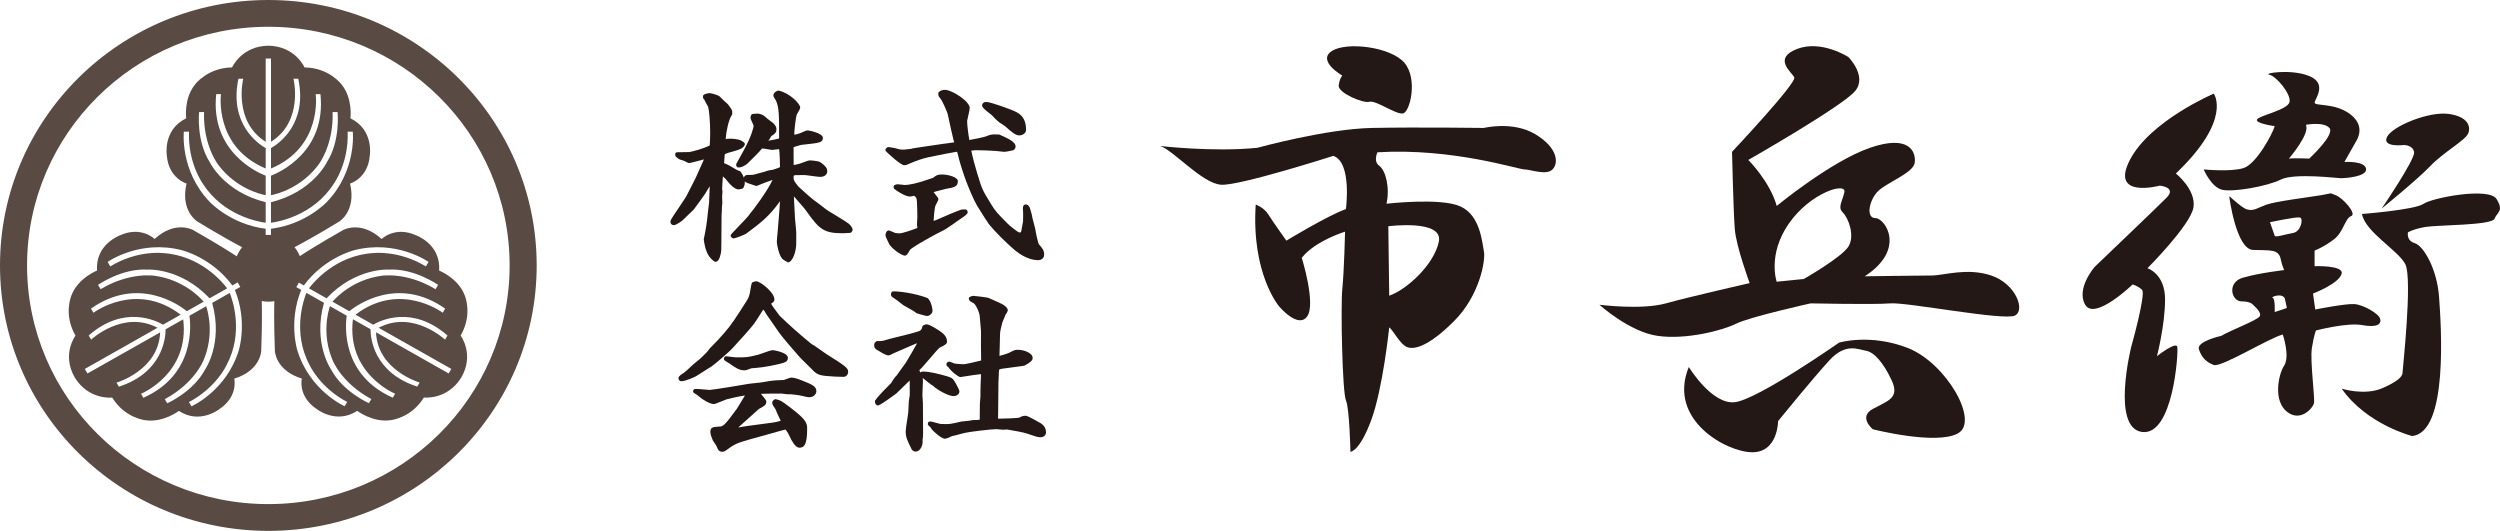
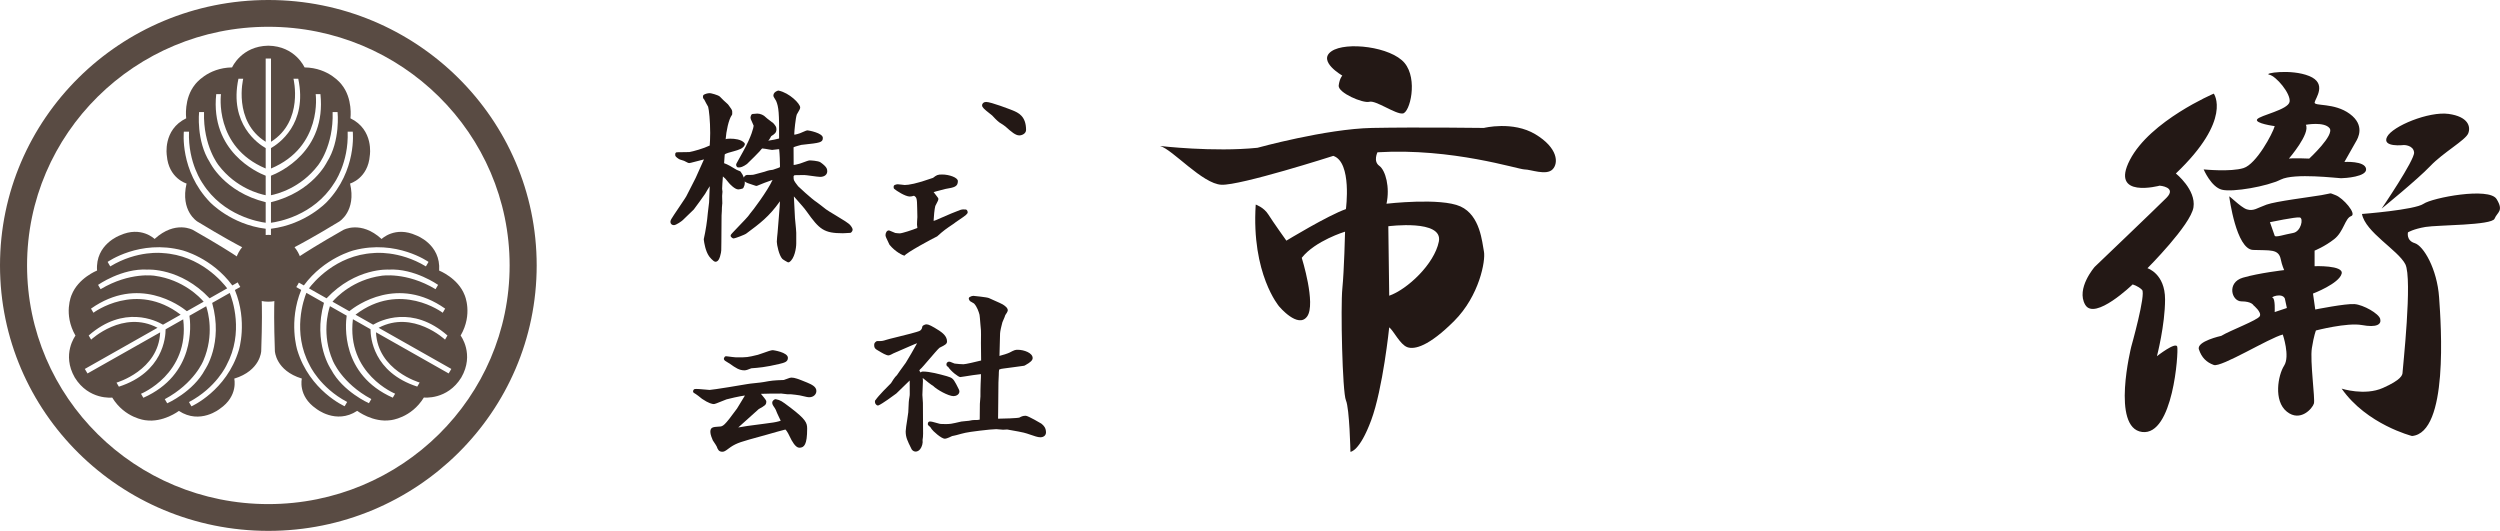
<svg xmlns="http://www.w3.org/2000/svg" version="1.1" id="レイヤー_1" x="0px" y="0px" viewBox="0 0 800 169.87" style="enable-background:new 0 0 800 169.87;" xml:space="preserve">
  <style type="text/css">
	.st0{fill-rule:evenodd;clip-rule:evenodd;fill:#594B43;}
	.st1{fill:#594B43;}
	.st2{fill:#231815;}
	.st3{fill-rule:evenodd;clip-rule:evenodd;fill:#231815;}
</style>
  <g>
    <g>
      <path class="st0" d="M85.87,0c47.42,0,85.87,38.03,85.87,84.94c0,46.91-38.44,84.94-85.87,84.94C38.44,169.87,0,131.85,0,84.94    C0,38.03,38.44,0,85.87,0z M85.87,8.57c42.64,0,77.21,34.19,77.21,76.37c0,42.18-34.57,76.37-77.21,76.37S8.66,127.12,8.66,84.94    C8.66,42.76,43.23,8.57,85.87,8.57z" />
      <g>
        <path class="st0" d="M112.14,37.86c0,0,0.84-6.34-2.86-10.85c0,0-3.91-5.33-11.83-5.44c0,0-2.97-6.82-11.59-6.95     c-8.62,0.13-11.59,6.95-11.59,6.95c-7.92,0.11-11.83,5.44-11.83,5.44c-3.7,4.51-2.86,10.85-2.86,10.85     c-7.56,3.67-6.2,11.89-6.2,11.89c0.58,7.37,6.32,8.98,6.32,8.98c-2.07,8.82,3.47,12.17,3.47,12.17     c7.97,4.84,12.62,7.35,14.84,8.48c1.71-2.03,4.2-3.39,7.01-3.62V73.2c-11.17-1.38-17.87-8.55-17.87-8.55     c-9.68-10.07-8.32-22.52-8.32-22.52h1.65c-0.38,10.09,4.4,16.6,4.4,16.6c6.53,10.31,17.93,12.26,20.14,12.55v-6.58     c-13.38-3.29-17.9-12.81-17.9-12.81c-4.39-6.86-3.41-16.03-3.41-16.03h1.58c-0.33,10.92,4.69,17.06,4.69,17.06     c5.57,7.3,13.15,9.18,15.04,9.55v-6.24c-2.79-1.08-17.75-7.79-15.83-26.1h1.52c0,0-2.31,16.83,14.31,23.79v-6.53     c-2.27-1.28-11.8-7.63-8.72-22.2h1.53c0,0-3.35,13.59,7.19,20.18V18.74h1.7v26.63c10.54-6.6,7.19-20.18,7.19-20.18h1.53     c3.09,14.57-6.45,20.91-8.72,22.2v6.53c16.62-6.97,14.3-23.79,14.3-23.79h1.52c1.92,18.32-13.04,25.02-15.83,26.1v6.24     c1.89-0.37,9.46-2.25,15.04-9.55c0,0,5.02-6.15,4.69-17.06h1.58c0,0,0.98,9.16-3.41,16.03c0,0-4.53,9.53-17.9,12.81v6.58     c2.22-0.29,13.62-2.24,20.14-12.55c0,0,4.78-6.51,4.4-16.6h1.64c0,0,1.37,12.44-8.32,22.52c0,0-6.7,7.17-17.87,8.55v2.56     c2.82,0.23,5.32,1.58,7.02,3.61c2.22-1.14,6.87-3.64,14.83-8.47c0,0,5.54-3.35,3.47-12.17c0,0,5.74-1.61,6.32-8.98     C118.35,49.75,119.7,41.53,112.14,37.86z" />
      </g>
      <g>
        <path class="st0" d="M148.68,94.43c-2.11-5.47-8.16-7.85-8.16-7.85c0.61-8.44-7.35-11.27-7.35-11.27     c-6.78-3.08-11.06,1.17-11.06,1.17c-6.67-6.08-12.3-2.87-12.3-2.87c-7.89,4.49-12.27,7.28-14.36,8.67     c0.42,1.11,0.65,2.31,0.65,3.56c0,1.54-0.35,3-0.97,4.31l2.1,1.19c6.57-8.92,16.04-11.25,16.04-11.25     c13.6-3.56,23.86,3.72,23.86,3.72l-0.84,1.44c-8.69-5.27-16.76-4.27-16.76-4.27c-12.14,0.67-19.34,9.53-20.66,11.29l5.63,3.19     c9.36-9.9,19.89-9.19,19.89-9.19c8.22-0.46,15.8,4.89,15.8,4.89l-0.81,1.38c-9.44-5.65-17.33-4.29-17.33-4.29     c-9.09,1.26-14.41,6.85-15.65,8.29l5.37,3.04c2.31-1.86,15.54-11.5,30.68-0.82l-0.78,1.32c0,0-13.62-10.29-27.91,0.62l5.65,3.2     c2.24-1.32,12.52-6.4,23.78,3.46l-0.78,1.32c0,0-10.25-9.61-21.25-3.79l23.27,13.17l-0.43,0.72l0,0l-0.43,0.72l-23.25-13.17     c0.51,12.2,13.97,16.08,13.97,16.08l-0.77,1.3c-14.15-4.59-14.96-15.8-14.95-18.36l-5.64-3.2     c-2.11,17.49,13.51,23.83,13.51,23.83l-0.75,1.28c-16.68-7.4-15.17-23.34-14.75-26.25l-5.36-3.04c-0.6,1.79-2.65,9.13,0.9,17.4     c0,0,2.82,7.23,12.35,12.33l-0.78,1.33c0,0-8.33-3.7-12.07-10.74c0,0-5.94-8.45-2.31-21.39l-5.63-3.19     c-0.82,2.03-4.6,12.63,1.03,23.11c0,0,3.24,7.18,12.02,11.81l-0.8,1.37c0,0-11.24-4.97-15.16-17.97c0,0-2.89-9.11,1.26-19.26     l-2.13-1.21c-1.49,2.13-3.78,3.67-6.45,4.19c-0.09,2.42-0.17,7.55,0.15,16.58c0,0,0.22,6.24,8.63,8.81c0,0-1.36,5.56,4.59,9.64     c0,0,6.33,5.16,13.12,0.69c0,0,5.03,3.83,10.73,2.98c0,0,6.56-0.63,10.61-7.25c0,0,7.47,0.89,11.97-6.39     c4.31-7.47-0.21-13.43-0.21-13.43C151.4,100.48,148.68,94.43,148.68,94.43z" />
      </g>
      <g>
-         <polygon class="st1" points="77.43,90.57 77.43,90.56 77.42,90.55    " />
        <path class="st0" d="M83.74,95.75c-2.63-0.55-4.88-2.1-6.34-4.22l-2.24,1.27c4.15,10.14,1.26,19.26,1.26,19.26     c-3.92,13-15.16,17.97-15.16,17.97l-0.79-1.37c8.78-4.64,12.02-11.81,12.02-11.81c5.63-10.48,1.85-21.09,1.03-23.11l-5.63,3.19     c3.63,12.94-2.31,21.39-2.31,21.39c-3.74,7.04-12.07,10.74-12.07,10.74l-0.78-1.33c9.53-5.1,12.35-12.33,12.35-12.33     c3.55-8.26,1.5-15.61,0.9-17.4l-5.36,3.04c0.42,2.9,1.93,18.84-14.75,26.25l-0.75-1.28c0,0,15.62-6.35,13.51-23.83l-5.64,3.2     c0.01,2.56-0.8,13.77-14.95,18.36l-0.76-1.3c0,0,13.46-3.88,13.97-16.08L28,119.51l-0.86-1.45l23.27-13.17     c-11.01-5.82-21.25,3.79-21.25,3.79l-0.78-1.32c11.26-9.87,21.54-4.78,23.78-3.46l5.65-3.2c-14.29-10.91-27.91-0.62-27.91-0.62     l-0.78-1.32c15.14-10.68,28.38-1.04,30.68,0.82l5.37-3.04c-1.23-1.44-6.56-7.03-15.65-8.29c0,0-7.88-1.36-17.33,4.29l-0.81-1.38     c0,0,7.59-5.35,15.81-4.89c0,0,10.53-0.71,19.88,9.19l5.63-3.19c-1.32-1.76-8.52-10.62-20.66-11.29c0,0-8.08-1.01-16.76,4.27     l-0.84-1.44c0,0,10.26-7.28,23.86-3.72c0,0,9.47,2.33,16.04,11.25l2.23-1.26c-0.6-1.29-0.94-2.73-0.94-4.24     c0-1.22,0.22-2.4,0.62-3.48c-2.04-1.37-6.44-4.18-14.48-8.76c0,0-5.64-3.22-12.3,2.87c0,0-4.28-4.25-11.06-1.17     c0,0-7.96,2.83-7.35,11.27c0,0-6.05,2.39-8.16,7.85c0,0-2.73,6.06,1.25,12.98c0,0-4.52,5.96-0.21,13.43     c4.51,7.28,11.97,6.39,11.97,6.39c4.05,6.62,10.61,7.25,10.61,7.25c5.7,0.85,10.73-2.98,10.73-2.98     c6.79,4.47,13.12-0.69,13.12-0.69c5.95-4.08,4.59-9.64,4.59-9.64c8.41-2.57,8.63-8.81,8.63-8.81     C83.91,103.28,83.83,98.15,83.74,95.75z" />
      </g>
      <path class="st0" d="M85.87,75.16c5.97,0,10.81,4.79,10.81,10.69c0,5.9-4.84,10.69-10.81,10.69c-5.97,0-10.81-4.79-10.81-10.69    C75.06,79.94,79.9,75.16,85.87,75.16z" />
    </g>
    <g>
      <path class="st2" d="M267.18,68.77c-1.25-0.75-2.43-1.45-2.85-1.78c-0.82-0.64-1.36-1.06-1.74-1.36    c-0.62-0.49-0.82-0.65-1.13-0.85c-1.96-1.27-6.04-5.17-6.05-5.17c0,0,0,0,0,0l-0.13-0.17c-1.26-1.63-1.34-1.72-1.34-3.01    c0-0.09,0.1-0.21,0.31-0.37c0.31,0,0.76-0.01,1.24-0.02c0.67-0.02,1.4-0.03,1.87-0.03c0.31,0,1.4,0.15,2.37,0.28    c1.17,0.16,2.27,0.31,2.7,0.31c1.39,0,2.29-0.71,2.29-1.81c0-0.69-0.16-1.42-2.11-2.81c-0.75-0.58-3.45-0.65-3.48-0.65    c-0.38,0-1.08,0.26-2.2,0.68c-0.42,0.16-0.78,0.3-0.95,0.34c-1.23,0.33-1.67,0.44-2.01,0.45c-0.02-0.75-0.03-2.43-0.03-5.43    c0-0.22,0.01-0.24,0.01-0.25c0.29-0.18,2.18-0.7,2.48-0.76l0.54-0.06c5.37-0.58,6.34-0.68,6.34-2.17c0-1.6-4.62-2.41-4.88-2.41    c-0.32,0-0.82,0.21-1.81,0.65c-0.27,0.12-0.5,0.23-0.63,0.27c-0.48,0.17-1.21,0.38-1.79,0.48c-0.02-0.1-0.03-0.21-0.03-0.35    c0-0.71,0.41-5.08,0.82-6.17c0.03-0.05,0.1-0.17,0.19-0.31c0.61-1.01,0.88-1.52,0.88-1.89c0-1.24-3.46-4.68-6.88-5.4    c-0.1-0.02-0.21-0.02-0.3,0.02c-0.89,0.3-1.4,0.86-1.4,1.55c0,0.28,0.16,0.58,0.67,1.38c0.1,0.16,0.19,0.29,0.2,0.32    c0.85,1.98,1.01,4.01,0.96,12.05c-0.65,0.19-2.33,0.55-3.48,0.7c0.12-0.14,0.23-0.26,0.28-0.31c0.03-0.03,0.05-0.06,0.07-0.09    c0.05-0.07,0.15-0.24,0.26-0.44c0.13-0.23,0.29-0.51,0.36-0.62c1.07-0.68,1.66-1.08,1.66-2.21c0-0.77-0.32-1.14-0.96-1.88    l-0.13-0.15c-0.07-0.08-0.16-0.14-0.25-0.17l-0.06-0.02c-0.17-0.14-0.43-0.34-0.81-0.63c-0.39-0.29-1.04-0.79-1.19-0.96    c-0.64-0.71-1.74-1.19-2.73-1.19c-0.4,0-1.09,0.06-1.5,0.12c-0.19,0.03-0.35,0.14-0.43,0.31c-0.02,0.05-0.24,0.49-0.24,0.91    c0,0.27,0.14,0.61,0.53,1.43c0.17,0.36,0.45,0.97,0.48,1.11c-0.01,0.45-0.62,3.31-3.36,8.23c-0.05,0.1-0.4,0.73-0.81,1.46    c-1.43,2.56-1.43,2.56-1.43,2.74c0,0.21,0,0.48,0.29,0.76c0.09,0.09,0.2,0.15,0.33,0.16c0.73,0.1,1.66-0.25,2.84-1.1    c1.28-1.22,3.71-3.65,4.05-4.06l0.17-0.21c0.29-0.35,0.54-0.65,0.62-0.69c0,0,0.03-0.01,0.12-0.01c0.29,0,1.42,0.2,2.09,0.32    c0.72,0.13,0.87,0.15,0.97,0.15c0.02,0,0.2-0.02,0.45-0.05c0.4-0.05,1.34-0.18,1.56-0.18c0.07,0,0.16,0.01,0.27,0.02c0,0,0,0,0,0    c0.17,1.33,0.27,4.33,0.27,5.53c0,0.15-0.07,0.21-0.12,0.25c-0.15,0.1-0.9,0.35-1.3,0.48c-0.4,0.13-0.68,0.22-0.86,0.3l-0.08,0.01    c-0.59,0.05-1.16,0.1-2.57,0.61c-0.23,0.08-1.12,0.31-1.84,0.5c-0.7,0.18-1.37,0.35-1.6,0.43c-0.33,0.1-1.21,0.1-2.14,0.1    c-0.47,0-0.92,0.38-1.06,0.85c-0.22-0.63-0.55-1.25-1.01-1.86c-0.06-0.09-0.15-0.15-0.25-0.19c-1.04-0.41-1.12-0.45-1.61-0.77    c-0.64-0.41-2.41-1.47-3.45-1.79c0.01-0.43,0.17-2.58,0.2-2.78c0.21-0.33,1.84-0.76,2.5-0.93l0.33-0.09    c1.66-0.47,3.09-0.87,3.58-2.07c0.08-0.2,0.04-0.44-0.1-0.6c-1.06-1.2-3.24-1.37-4.44-1.37c-0.43,0-0.81,0-1.26,0.06    c-0.06,0.01-0.12,0.03-0.18,0.06c-0.03,0.01-0.08,0.03-0.13,0.06c0.16-2.44,0.95-6.37,1.98-7.74c0.08-0.1,0.12-0.22,0.12-0.35    v-0.77c0-0.46-0.39-1.04-1.1-1.97c-0.06-0.08-0.12-0.15-0.15-0.19c-0.03-0.06-0.08-0.12-0.13-0.17c-0.98-0.85-1.81-1.65-2.59-2.47    c-0.61-0.54-2.89-1.09-3.15-1.09c-0.85,0-1.42,0.23-1.91,0.47c-0.17,0.08-0.28,0.24-0.31,0.42c-0.09,0.57,0.07,0.87,0.39,1.16    c0.26,0.54,0.96,1.85,1.24,2.3c0.28,0.99,0.66,4.46,0.66,8.42c0,1.65-0.09,3.06-0.15,3.99c-1.97,0.96-5.3,1.88-6.52,2.09    c-0.23,0.03-1.12,0.03-1.89,0.03c-0.9,0-1.75,0-2.1,0.03c-0.26,0.02-0.47,0.22-0.52,0.48c-0.13,0.76,0.23,1.07,1.19,1.7    c0.15,0.1,0.4,0.18,1.02,0.37c0.27,0.08,0.54,0.15,0.62,0.2c1.23,0.65,1.36,0.71,1.68,0.71c0.16,0,0.41-0.06,2.67-0.65    c0.69-0.18,1.44-0.38,2.01-0.52c-0.54,1.28-2.53,5.66-2.67,5.95c-0.26,0.55-1.2,2.39-1.97,3.87c-0.46,0.89-0.86,1.66-1.03,2.01    c-0.13,0.26-0.91,1.42-1.21,1.86l-0.17,0.26c-0.24,0.35-1.65,2.47-2.53,3.77c-0.79,1.19-1.16,1.74-1.16,2.27    c0,0.61,0.47,1.05,1.11,1.05c0.75,0,2.57-1.33,2.86-1.62c0.27-0.24,1.01-0.97,1.76-1.7c0.72-0.7,1.43-1.41,1.75-1.69    c0.21-0.21,3.49-4.77,3.63-5.02c0.54-0.97,1.06-1.8,1.48-2.43c-0.01,0.24-0.02,0.52-0.04,0.82c-0.07,1.57-0.17,3.72-0.17,4.33    c-0.01,0.25-0.34,2.9-0.41,3.44c-0.22,2.62-0.66,5.49-1.28,8.29c-0.01,0.06-0.02,0.13-0.01,0.19c0.12,1.05,0.53,3.66,1.68,5.32    c0.01,0.02,1.33,1.79,2.07,1.79c1.05,0,1.47-1.66,1.56-2.13c0.32-1.14,0.32-1.54,0.32-4.16l0.06-8.5    c0.07-0.52,0.12-2.47,0.12-2.64s0.06-0.92,0.09-1.06c0.02-0.06,0.03-0.12,0.03-0.18c0-0.17-0.01-0.65-0.03-1.14    c-0.01-0.52-0.03-1.06-0.03-1.27c0-0.18,0.06-0.97,0.09-1.11c0.04-0.1,0.04-0.22,0.01-0.32c-0.04-0.17-0.1-0.75-0.1-0.86    c0-0.61,0.14-2.65,0.25-3.94c0.37,0.33,0.77,0.7,0.82,0.75c0.14,0.14,0.94,1.1,1.15,1.39c0.18,0.21,1.81,2.02,2.97,2.02    c0.28,0,1.12-0.2,1.31-0.27c0.14-0.05,0.26-0.15,0.33-0.29c0.25-0.5,0.42-0.95,0.42-1.56c0-0.15-0.01-0.3-0.02-0.44    c0.4,0.39,1.25,0.67,2.94,1.21l0.63,0.2c0.14,0.04,0.29,0.03,0.42-0.03c0.88-0.41,3.73-1.48,4.92-1.87    c-1.59,3.5-6.46,10.01-7.3,10.91c-0.06,0.06-0.09,0.11-0.12,0.19c-0.21,0.42-2.34,2.64-3.62,3.96c-1.91,1.98-2.23,2.34-2.33,2.57    c-0.09,0.22-0.04,0.47,0.12,0.63c0.18,0.19,0.46,0.47,0.82,0.47c0.36,0,3.6-1.19,4.06-1.59c4.36-3.24,7.23-5.37,10.67-10.21    c0.02-0.03,0.05-0.07,0.07-0.1c0,0.15-0.03,0.57-0.06,0.99c-0.03,0.46-0.06,0.92-0.06,1.07c0,0.14-0.05,0.74-0.11,1.37    c-0.08,0.93-0.13,1.5-0.13,1.65l-0.41,5.03c-0.06,0.4-0.24,2.32-0.24,2.85c0,0.93,0.69,4.33,1.76,5.48    c0.28,0.28,1.55,0.99,1.68,1.05c0.08,0.04,0.17,0.06,0.26,0.06c0.11,0,0.22-0.03,0.31-0.09c1.67-1.06,2.21-4.48,2.21-5.97v-3.42    c0-0.5-0.16-2.07-0.28-3.33c-0.06-0.6-0.11-1.12-0.13-1.36l-0.02-0.39c-0.08-1.47-0.33-5.95-0.33-6.47c0-0.02,0-0.05,0-0.07    c0.35,0.4,0.73,0.83,1.12,1.27c1.07,1.21,2.29,2.57,3.02,3.62c4.04,5.68,5.48,6.9,11.55,6.9c0.11,0,0.53-0.02,0.99-0.05    c0.53-0.03,1.12-0.07,1.31-0.07c0.22,0,0.46-0.18,0.56-0.38c0.11-0.15,0.25-0.35,0.25-0.61c0-0.37-0.21-0.8-0.72-1.43    C271.62,71.45,269.76,70.31,267.18,68.77z" />
-       <path class="st2" d="M304.6,71.98c0.3-0.2,0.51-0.35,0.55-0.37c0.05-0.03,0.1-0.06,0.15-0.11c0.19-0.19,0.93-0.69,1.58-1.12    c2.21-1.49,2.78-1.93,2.78-2.47c0-0.25-0.11-0.52-0.28-0.7c-0.09-0.1-0.22-0.16-0.36-0.17c-0.66-0.07-1.09-0.06-1.77,0.15    c-0.72,0.24-4.94,1.96-5.89,2.44c-1.63,0.73-2.21,0.98-2.61,1.04c0.04-1.24,0.29-3.88,0.55-4.77c0.03-0.08,0.13-0.26,0.25-0.48    c0.52-0.96,0.73-1.41,0.73-1.74c0-0.25,0-0.27-1.34-1.98c-0.06-0.08-0.13-0.16-0.19-0.24c0.33-0.06,0.54-0.11,0.69-0.19    c0.53-0.15,2.82-0.75,3.07-0.8l0.15-0.03c2.65-0.46,3.86-0.67,3.86-2.49c0-1.14-2.78-2.11-5.06-2.11c-1.44,0-1.76,0.19-2.87,1.06    c-0.05,0.02-0.11,0.04-0.19,0.07c-5.17,1.84-7.7,2.23-8.9,2.23c-0.13,0-0.54-0.05-0.96-0.11c-0.66-0.08-1.07-0.13-1.28-0.13    c-0.3,0-0.59,0.1-0.89,0.21c-0.24,0.08-0.4,0.3-0.4,0.55v0.29c0,0.17,0.07,0.33,0.2,0.44c0.69,0.59,3.51,2.44,4.97,2.44    c0.43,0,0.8-0.1,1.3-0.24l0.03-0.01c0.86,0.51,0.98,0.78,1.03,3.98c0,0,0,0,0,0l0.06,2.84c-0.06,0.5-0.12,2.08-0.12,2.39    c0,0.1,0.02,0.32,0.06,0.56c0.02,0.14,0.05,0.36,0.06,0.53c-1.47,0.62-4.91,1.74-5.67,1.74c-0.34,0-1.32-0.11-1.45-0.14    c-0.03-0.02-0.07-0.04-0.1-0.05c-0.25-0.1-0.6-0.25-0.91-0.38c-0.83-0.35-0.86-0.37-1.02-0.37c-0.65,0-1.05,0.79-1.05,1.52    c0,0.38,0.3,1.04,0.96,2.39c0.12,0.24,0.22,0.44,0.26,0.55c0.02,0.05,0.05,0.09,0.08,0.14c1.81,2.23,4.31,3.46,4.81,3.46    c0.68,0,0.94-0.45,1.68-1.77c0.56-0.93,8.74-5.37,10.42-6.16C301.96,73.75,302.93,73.11,304.6,71.98z" />
-       <path class="st2" d="M289.33,52.87c0.14,0,0.33-0.03,0.53-0.06c0.06,0,0.12-0.01,0.18-0.03c0.29-0.1,1.3-0.53,2.35-0.98l0.22-0.09    c2.2-0.88,4.47-1.4,4.62-1.43c0.04,0,0.08,0,0.12-0.01l5.15-1.05c0.13-0.02,0.52-0.09,1-0.18c0.79-0.15,2.42-0.46,2.73-0.49    c0.13,0.15,0.33,0.99,0.58,2.05c0.3,1.37,1.78,5.95,2.32,7.28c0.9,2.34,2.25,5.71,3.54,7.95c0.03,0.05,0.27,0.43,0.6,0.96    c1.84,2.93,2.55,4.07,2.91,4.51l-0.03,0.02c0.33,0.5,2.54,3.25,7.22,7.53c2.04,1.89,5.18,4.4,8.94,4.4c0.7,0,1.82-0.48,1.82-1.76    c0-1.39-0.54-2.01-1.71-3.35c-0.28-0.46-1.06-4.12-1.14-4.92c-0.04-0.15-0.13-0.49-0.24-0.91c-0.22-0.84-0.56-2.1-0.64-2.47    c-0.18-1.1-0.25-1.35-0.84-3.31c-0.02-0.05-0.04-0.11-0.07-0.15l-0.35-0.53c-0.02-0.03-0.04-0.06-0.07-0.09    c-0.13-0.13-0.45-0.35-0.82-0.35c-0.25,0-0.48,0.1-0.64,0.28c-0.36,0.4-0.32,1.05-0.23,1.83c0.04,0.36,0.02,1.84,0.01,2.64    c0,0.32-0.01,0.58-0.01,0.67c-0.03,0.25-0.48,2.77-0.61,3.31c-0.1,0.16-0.3,0.29-0.46,0.29c-0.63-0.05-3.42-2.37-3.82-2.81    c-0.02-0.03-0.05-0.06-0.07-0.09c-3.25-3.25-3.84-3.84-5.34-6.31c0,0-0.05-0.08-0.05-0.09c-2.65-4.31-2.75-4.48-4.25-9.4    c-0.49-1.52-1.78-6.25-1.96-7.55c0.09,0,0.19,0,0.28,0c0.03,0,0.19-0.02,0.39-0.04c0.26-0.03,0.62-0.08,0.73-0.08    c1.24,0,5.23,0.12,6.42,0.24c0.17,0,0.79,0.08,1.28,0.14c0.74,0.09,1.2,0.15,1.43,0.15c0.59,0,2.67-0.46,2.79-0.49    c0.06-0.02,0.12-0.04,0.18-0.08c0.17-0.11,0.67-0.45,0.67-1.13c0-1.48-2.2-2.48-5.06-3.77c-0.29-0.13-0.63-0.06-0.96-0.08    c-0.25-0.02-0.49-0.03-0.7-0.03c-0.44,0-1.37,0-2.46,0.52c-0.91,0.38-4.42,1.09-5.62,1.27c-0.29-1.48-0.71-4.73-0.71-6.09    c0.01-0.15,0.17-0.86,0.31-1.43c0.31-1.37,0.52-2.3,0.52-2.71c0-2.21-5.76-5.82-7.89-5.82c-1.04,0-1.47,0.31-1.93,0.64    c-0.15,0.11-0.24,0.28-0.24,0.47c0,0.46,0,1.03,0.61,1.56c0.27,0.31,0.74,1.16,1.21,2.16l0.09,0.2c0.92,2.06,1.02,2.27,1.34,3.79    c0.18,1.03,1.28,5.87,1.59,7.08c0.02,0.11,0.06,0.25,0.15,0.51c0.04,0.13,0.09,0.26,0.12,0.36c-0.04,0.01-0.09,0.03-0.14,0.04    c-0.26,0.02-0.92,0.12-2.52,0.36L301.99,46c-0.92,0.11-3.99,0.58-6.46,0.95c-1.49,0.23-2.9,0.44-3.02,0.46    c-0.16,0-0.35,0.05-0.68,0.14c-0.16,0.04-0.32,0.09-0.38,0.1c-0.17,0-0.52,0.04-1.08,0.11c-0.4,0.05-0.96,0.12-1.1,0.12    c-1.3,0-1.71-0.13-2.63-0.41l-0.33-0.1c-0.04-0.01-0.1-0.02-0.14-0.02c-0.18-0.01-1.57-0.23-1.77-0.28    c-0.2-0.05-0.41,0.01-0.55,0.15l-0.35,0.35c-0.21,0.21-0.23,0.56-0.03,0.79C283.9,48.87,288.22,52.87,289.33,52.87z" />
+       <path class="st2" d="M304.6,71.98c0.3-0.2,0.51-0.35,0.55-0.37c0.05-0.03,0.1-0.06,0.15-0.11c0.19-0.19,0.93-0.69,1.58-1.12    c2.21-1.49,2.78-1.93,2.78-2.47c0-0.25-0.11-0.52-0.28-0.7c-0.09-0.1-0.22-0.16-0.36-0.17c-0.66-0.07-1.09-0.06-1.77,0.15    c-0.72,0.24-4.94,1.96-5.89,2.44c-1.63,0.73-2.21,0.98-2.61,1.04c0.04-1.24,0.29-3.88,0.55-4.77c0.03-0.08,0.13-0.26,0.25-0.48    c0.52-0.96,0.73-1.41,0.73-1.74c0-0.25,0-0.27-1.34-1.98c-0.06-0.08-0.13-0.16-0.19-0.24c0.33-0.06,0.54-0.11,0.69-0.19    c0.53-0.15,2.82-0.75,3.07-0.8l0.15-0.03c2.65-0.46,3.86-0.67,3.86-2.49c0-1.14-2.78-2.11-5.06-2.11c-1.44,0-1.76,0.19-2.87,1.06    c-0.05,0.02-0.11,0.04-0.19,0.07c-5.17,1.84-7.7,2.23-8.9,2.23c-0.13,0-0.54-0.05-0.96-0.11c-0.66-0.08-1.07-0.13-1.28-0.13    c-0.3,0-0.59,0.1-0.89,0.21c-0.24,0.08-0.4,0.3-0.4,0.55v0.29c0,0.17,0.07,0.33,0.2,0.44c0.69,0.59,3.51,2.44,4.97,2.44    c0.43,0,0.8-0.1,1.3-0.24l0.03-0.01c0.86,0.51,0.98,0.78,1.03,3.98c0,0,0,0,0,0l0.06,2.84c-0.06,0.5-0.12,2.08-0.12,2.39    c0,0.1,0.02,0.32,0.06,0.56c0.02,0.14,0.05,0.36,0.06,0.53c-1.47,0.62-4.91,1.74-5.67,1.74c-0.34,0-1.32-0.11-1.45-0.14    c-0.03-0.02-0.07-0.04-0.1-0.05c-0.25-0.1-0.6-0.25-0.91-0.38c-0.83-0.35-0.86-0.37-1.02-0.37c-0.65,0-1.05,0.79-1.05,1.52    c0,0.38,0.3,1.04,0.96,2.39c0.12,0.24,0.22,0.44,0.26,0.55c0.02,0.05,0.05,0.09,0.08,0.14c1.81,2.23,4.31,3.46,4.81,3.46    c0.56-0.93,8.74-5.37,10.42-6.16C301.96,73.75,302.93,73.11,304.6,71.98z" />
      <path class="st2" d="M316.7,36.32c0.35,0.28,0.69,0.54,0.79,0.63c0.56,0.61,1.42,1.54,2.31,2.23c0.89,0.54,1.59,1.01,1.92,1.29    c1.98,1.78,3.27,2.86,4.45,2.86c0.91,0,2.17-0.61,2.17-1.76c0-4.47-2.56-5.53-4.32-6.26c-0.7-0.28-6.9-2.69-8.46-2.69    c-0.76,0-1.29,0.46-1.29,1.11C314.27,34.32,314.91,34.92,316.7,36.32z" />
      <path class="st2" d="M258.25,122.41c-2.87-1.17-3.92-1.58-5.05-1.58c-0.3,0-0.71,0.15-1.42,0.42c-0.34,0.13-0.87,0.33-1.02,0.35    c-3.33,0.12-3.73,0.17-6.42,0.66c-0.36,0.08-1.54,0.21-2.59,0.32c-1.14,0.12-2.21,0.23-2.67,0.33c-0.54,0.12-11.16,1.87-12,1.87    c-0.12,0-0.53-0.04-1.05-0.09c-1.7-0.16-3.14-0.28-3.7-0.2c-0.21,0.03-0.39,0.18-0.46,0.39l-0.06,0.18    c-0.09,0.27,0.03,0.57,0.29,0.7c0.53,0.26,2.24,1.57,2.44,1.78c0.03,0.03,0.05,0.05,0.08,0.07c2.17,1.47,3.31,1.69,3.8,1.69    c0.23,0,0.68-0.11,3.86-1.42l0.23-0.09c0.47-0.16,4.22-1.02,5.85-1.23c-0.03,0.06-0.06,0.12-0.09,0.19    c-0.15,0.29-2.16,3.58-2.42,3.98c-4.17,5.71-4.47,5.72-5.76,5.78l-0.12,0.01c-1.77,0.11-2.66,0.17-2.66,1.69    c0,0.83,0.53,2.13,0.79,2.71c0.06,0.09,0.19,0.29,0.35,0.53c0.25,0.37,0.82,1.22,0.9,1.43c0.3,0.83,0.6,1.68,1.78,1.68    c0.49,0,0.89-0.22,1.17-0.41c2.36-1.75,3.08-2.27,7.47-3.5l5.73-1.59c1.92-0.57,5.17-1.46,5.82-1.61c0.13,0.1,0.61,0.54,1.45,2.36    c0.6,1.29,1.79,3.46,3,3.46c1.6,0,2.52-1,2.52-6.12c0-1.84-0.46-2.95-5.12-6.53l-0.64-0.48c-2.34-1.77-2.77-2.09-4.25-2.39    c-0.14-0.03-0.28,0-0.4,0.06c-0.19,0.11-0.76,0.44-0.76,1.03c0,0.54,0.15,0.79,0.8,1.72c0.27,0.43,0.32,0.52,0.77,1.67    c0.1,0.26,0.41,0.89,0.73,1.56c0.14,0.29,0.29,0.59,0.41,0.85c-0.03,0.01-0.07,0.02-0.11,0.03c-0.13,0.04-0.29,0.09-0.53,0.16    c-1.04,0.29-2.23,0.46-4.52,0.75l-5.38,0.71l-0.5,0.08c-0.51,0.09-1.63,0.29-2.55,0.42c1.11-1,2.87-2.58,4.19-3.76    c1.72-1.54,2.21-1.99,2.36-2.12c2-1.12,2.42-1.36,2.42-2.36v-0.12c0-0.05-0.01-0.09-0.02-0.14c-0.08-0.32-1.08-1.54-1.69-2.26    c1.53-0.09,4.69-0.09,6.55-0.09c0.13,0,0.48,0.05,0.84,0.1c0.58,0.08,0.95,0.13,1.16,0.13l1.07,0c0.67,0.06,2.22,0.24,2.75,0.34    c2.48,0.6,2.73,0.6,3.14,0.6c1.25,0,2.23-0.88,2.23-1.99C261.26,123.7,259.63,123,258.25,122.41z" />
      <path class="st2" d="M233.06,116.1c0.18,0.1,0.34,0.19,0.41,0.24c1.93,1.39,3.1,2.17,4.76,2.17c0.44,0,1.14-0.21,2.2-0.66    c2.3-0.17,4.51-0.34,8.84-1.36c1.78-0.43,2.86-0.69,2.86-1.98c0-1.81-4.77-2.46-4.82-2.46c-0.54,0-1.73,0.41-3.35,1    c-0.58,0.21-1.25,0.45-1.45,0.49c-3.31,0.81-3.6,0.81-6.41,0.81l-0.59,0c-0.31,0-1.69-0.17-2.43-0.27L232.4,114    c-0.24-0.02-0.47,0.1-0.58,0.32l-0.12,0.24c-0.06,0.12-0.08,0.27-0.04,0.4C231.74,115.31,232.11,115.55,233.06,116.1z" />
-       <path class="st2" d="M264.46,113.31c-0.51-0.32-1.28-0.88-2.03-1.42c-0.63-0.45-1.25-0.9-1.79-1.26    c-0.86-0.43-1.09-0.61-3.54-2.69c-4.22-3.56-7.56-6.85-7.57-6.85c-0.08-0.11-0.22-0.29-0.4-0.52c-1.32-1.73-2.12-2.87-2.37-3.4    c0.74-0.47,1.05-0.75,1.05-1.39c0-2.19-4.5-5.77-5.82-5.77c-0.22,0-0.37,0.05-0.67,0.14l-0.38,0.12c-0.16,0.05-0.3,0.17-0.37,0.33    c-0.13,0.3-0.26,1.03-0.44,2.12c-0.08,0.46-0.14,0.86-0.19,1.05c-0.18,0.83-0.34,1.45-0.98,2.46l-2.42,3.77    c-2.39,3.73-3.76,5.5-6.67,8.66c-0.14,0.16-0.51,0.53-0.9,0.93c-0.8,0.8-1.12,1.14-1.27,1.33c-0.38,0.28-0.84,0.88-1.31,1.51    l-0.19,0.25c-0.09,0.12-0.5,0.51-0.83,0.82c-0.5,0.48-0.81,0.78-0.93,0.93c-0.17,0.19-0.9,0.78-1.48,1.26    c-0.76,0.62-1.48,1.2-1.76,1.51c-0.37,0.43-2.11,1.93-2.4,2.12c-0.94,0.56-1.04,0.66-1.55,1.23c-0.12,0.13-0.16,0.35-0.13,0.53    c0.05,0.32,0.15,0.91,1.03,0.91c1.15,0,4.33-1.41,4.61-1.62l4.94-3.12c0.88-0.54,5.63-4.66,6.51-5.61    c1.81-1.97,6.13-6.7,7.08-8.03c0.49-0.65,1.06-1.57,1.61-2.46c0.44-0.71,0.89-1.44,1.28-1.99c0.01,0,0.02-0.01,0.02-0.02    c0.02-0.01,0.05-0.03,0.07-0.05c0.15,0.12,0.44,0.49,0.99,1.5c0.02,0.03,0.04,0.06,0.06,0.09c0.16,0.2,1.06,1.51,2.32,3.33    l1.67,2.41c0.93,1.36,5.01,6.09,6.45,7.7c0.27,0.34,1.05,1.11,2.22,2.24c0.69,0.67,1.33,1.3,1.58,1.56c0,0,0.07,0.08,0.08,0.08    c1.34,1.4,1.95,2.03,4.54,2.29c2.14,0.2,4,0.3,5.71,0.3c0.99,0,1.52-0.85,1.52-1.64C271.45,117.71,270.11,116.87,264.46,113.31z" />
      <path class="st2" d="M333.23,135.56c-0.03-0.03-4.24-2.52-5-2.52c-0.97,0-1.48,0.29-2.01,0.58c-0.58,0.21-5.33,0.36-6.77,0.36    c-0.03,0-0.05,0-0.07,0c0-0.52,0.02-1.36,0.03-2.22c0.02-1.24,0.03-2.52,0.03-2.98l0.06-6.37c0-0.17,0.03-0.62,0.05-1.09    c0.03-0.54,0.06-1.1,0.06-1.32c0-0.71,0.03-1.23,0.11-1.73c0.38-0.17,0.8-0.3,1.47-0.35c0.54-0.04,2.25-0.28,3.9-0.52    c1.13-0.16,2.17-0.31,2.61-0.36c0.1-0.01,0.19-0.04,0.26-0.1l0.12-0.07c1.69-0.93,2.37-1.59,2.37-2.3c0-1.64-2.77-2.64-4.76-2.64    c-0.77,0-1.04,0.04-2.64,0.9c-0.42,0.23-2.39,0.88-3.24,1.06c0-0.08,0.01-0.19,0.03-0.3l0.18-6.85c0-0.68,0.53-2.89,0.74-3.59    c0.04-0.12,0.16-0.38,0.29-0.69c0.32-0.74,0.56-1.28,0.64-1.62c0.26-0.36,0.8-1.16,0.8-1.53c0-0.79-0.87-1.43-1.64-1.91    c-0.36-0.22-1.38-0.67-2.78-1.29c-0.71-0.31-1.35-0.6-1.62-0.73c-0.55-0.28-4.94-0.71-4.98-0.71c-0.37,0-0.64,0.11-1.14,0.36    c-0.29,0.14-0.4,0.49-0.26,0.78l0.18,0.35c0.05,0.09,0.11,0.17,0.2,0.23c0.06,0.04,0.22,0.13,0.41,0.24    c0.23,0.13,0.69,0.39,0.83,0.49c0,0,0.01,0.01,0.01,0.01c0.97,1.03,1.51,2.68,1.75,3.6c0.06,0.23,0.17,1.65,0.25,2.69    c0.08,0.99,0.15,1.92,0.2,2.27c0.04,0.4,0.02,2.15,0.01,3.19c0,0.39-0.01,0.71-0.01,0.89l0.06,5.59c-1.77,0.45-5.01,1.2-5.67,1.2    c-0.28,0-2.41-0.12-2.73-0.21c-0.05-0.01-0.07-0.02-0.12-0.02c-0.11-0.02-0.49-0.18-0.71-0.28c-0.5-0.21-0.75-0.32-0.97-0.32    c-0.42,0-0.65,0.22-0.74,0.35c-0.17,0.24-0.21,0.57-0.1,0.88c0.05,0.16,0.18,0.29,0.33,0.35l0.12,0.05    c0.95,1.47,3.31,3.3,3.93,3.3c0.1,0,0.24-0.02,1.38-0.2c1.29-0.21,4.06-0.65,5.22-0.74c0.02,0.63-0.02,1.41-0.06,2.23l-0.04,0.96    c-0.06,0.59-0.06,3.39-0.06,3.95c0,0.16-0.04,0.6-0.08,1.05c-0.05,0.53-0.1,1.08-0.1,1.3l-0.05,5.08    c-0.61,0.12-0.82,0.12-1.78,0.12c-0.41,0-0.58,0.01-1.69,0.24c-0.17,0.03-0.65,0.07-1.13,0.11c-0.52,0.05-1.04,0.09-1.26,0.13    c-3.47,0.81-3.63,0.81-5.17,0.81c-1.35,0-1.68-0.06-1.79-0.09c-2.33-0.66-2.61-0.73-3.16-0.73c-0.27,0-0.5,0.18-0.56,0.44    l-0.06,0.24c-0.05,0.22,0.02,0.44,0.19,0.58c0.66,0.55,0.67,0.56,1.05,1.2c0.25,0.44,3.05,3.06,4.22,3.06    c0.58,0,2.31-0.85,2.3-0.86c0.09-0.03,0.36-0.08,0.62-0.13c0.32-0.06,0.64-0.13,0.71-0.16c0.69-0.2,2.55-0.7,2.94-0.76    c1.01-0.27,8.08-1.16,9.87-1.16c0.13,0,0.53,0.04,0.95,0.08c0.51,0.05,1.04,0.1,1.23,0.1c0.06,0,0.27-0.01,0.5-0.03    c0.25-0.01,0.53-0.03,0.62-0.03c0.33,0,0.35,0,0.84,0.11l0.91,0.16c1.26,0.22,2.98,0.53,3.72,0.72c0.62,0.14,1.41,0.41,2.17,0.67    c1.21,0.42,2.35,0.82,3.15,0.82c1.09,0,1.82-0.63,1.82-1.58C334.7,136.98,334.09,136.23,333.23,135.56z" />
-       <path class="st2" d="M285.77,93.25c-0.25,0.01-0.47,0.18-0.53,0.42l-0.12,0.41c-0.01,0.05-0.02,0.1-0.02,0.16    c0,0.53,0.42,0.8,0.64,0.94c0.05,0.05,0.12,0.09,0.18,0.12c0.27,0.13,1.83,1.31,3.14,2.36c0.22,0.16,0.78,0.47,1.68,0.95    c0.63,0.34,1.34,0.73,1.61,0.91c0.05,0.03,0.15,0.11,0.27,0.2c0.44,0.34,0.65,0.49,0.8,0.54c0.34,0.14,1.84,0.55,2.13,0.61    l0.33,0.09c0.28,0.08,0.5,0.15,0.78,0.15c0.14,0,0.3-0.02,0.49-0.07c0.07-0.02,0.13-0.05,0.19-0.09c0.6-0.42,1.07-0.75,1.07-1.54    c0-0.31-0.29-2.77-1.47-3.94c-0.06-0.06-0.13-0.1-0.2-0.13C292.44,93.73,287.47,93.18,285.77,93.25z" />
      <path class="st2" d="M295.36,134.09c-0.02-2.13-0.03-4.32-0.03-5.14c0-0.18-0.04-0.71-0.08-1.25c-0.04-0.55-0.09-1.13-0.09-1.34    c0-0.37,0.06-1.67,0.11-2.77c0.04-0.83,0.07-1.56,0.07-1.71c0-0.35-0.02-0.65-0.07-0.93c1.3,1.07,2.67,2.17,3.32,2.52    c1.15,1.19,4.89,3.29,6.54,3.29c0.78,0,1.88-0.47,1.88-1.52c0-0.3-0.2-0.75-0.88-2.02l-0.16-0.31c-0.93-1.68-1.17-2.01-2.98-2.53    l-0.15-0.04c-2.21-0.61-5.23-1.45-7.55-1.45c-0.18,0-0.44,0.05-0.71,0.3c-0.12-0.2-0.25-0.4-0.4-0.6    c0.08-0.17,0.14-0.27,0.18-0.32c0.5-0.41,1.67-1.77,3.02-3.35c1.24-1.45,2.94-3.43,3.29-3.65l0.23-0.12    c1.43-0.71,2.15-1.07,2.15-1.88c0-1.74-1.55-2.81-2.45-3.44l-0.11-0.07c-2.19-1.4-3.34-1.97-3.97-1.97    c-0.35,0-0.58,0.04-1.13,0.38c-0.16,0.1-0.26,0.27-0.27,0.45c-0.05,0.64-0.49,1.06-0.74,1.21c-0.58,0.37-5.06,1.47-7.47,2.06    c-1.8,0.44-2.84,0.7-3.17,0.82c-1.39,0.44-1.51,0.44-3.01,0.44c-0.12,0-0.24,0.04-0.34,0.11c-0.56,0.4-0.65,0.69-0.65,1.18    c0,0.69,0.19,1.07,0.76,1.44c0.12,0.07,0.27,0.16,0.45,0.27c1.36,0.83,2.64,1.58,3.38,1.58c0.37,0,1.29-0.5,1.55-0.65l5.06-2.2    c1.34-0.58,2.03-0.88,2.53-1.05c-0.89,1.68-2.87,5.03-3.6,6.22c-0.12,0.17-0.38,0.53-0.7,0.97c-0.75,1.03-1.77,2.43-2.15,3.03    c-0.64,0.51-1.64,2.13-1.9,2.57c-0.82,0.77-4.14,4.16-4.87,5.29l-0.1,0.1c-0.11,0.11-0.17,0.26-0.17,0.41    c0,0.58,0.13,0.87,0.57,1.22c0.16,0.13,0.39,0.16,0.58,0.08c1.16-0.48,4.76-3.09,5.7-3.81c0.41-0.36,2.85-2.75,4.27-4.15    c0.01,0.96,0.02,2.46,0.02,4.25c0,0.39,0,0.48-0.11,1.14c-0.18,1.02-0.24,1.37-0.36,4.78c-0.02,0.34-0.17,1.29-0.33,2.3    c-0.25,1.56-0.5,3.18-0.5,3.81c0,1.91,0.56,3.02,1.77,5.45l0.11,0.23c0.02,0.03,0.03,0.06,0.05,0.09c0.13,0.17,0.53,0.7,1.23,0.7    c0.55,0,1.06-0.27,1.47-0.78c0.6-0.75,0.93-2.04,0.77-2.93c0.11-0.74,0.17-1.17,0.17-2.05    C295.39,138.05,295.37,136.1,295.36,134.09z" />
    </g>
    <path class="st3" d="M429.54,24.19c0,0-8.08-4.62-3.46-7.79c4.62-3.18,19.05-1.44,23.38,3.75c4.33,5.2,1.73,15.88-0.58,16.17   s-8.66-4.33-10.68-3.75c-2.02,0.58-10.1-2.89-9.82-5.2C428.67,25.05,429.54,24.19,429.54,24.19z M371.22,46.71   c4.04,1.15,13.57,12.13,19.63,12.41c6.06,0.29,35.8-9.24,35.8-9.24c6.06,2.02,4.04,17.03,4.04,17.03   c-5.77,2.02-19.05,10.1-19.05,10.1s-4.33-6.06-5.77-8.37c-1.44-2.31-4.04-3.18-4.04-3.18c-1.44,22.23,7.51,32.62,7.51,32.62   s6.06,7.22,8.95,3.18c2.89-4.04-1.73-18.76-1.73-18.76c4.33-5.49,13.86-8.37,13.86-8.37s-0.29,12.41-0.87,18.19s0,33.2,1.15,35.8   c1.15,2.6,1.44,16.46,1.44,16.46s2.89,0,6.64-10.1s5.77-29.74,5.77-29.74c1.44,1.15,3.46,5.49,5.77,6.35s6.93-0.29,15.01-8.37   c8.08-8.08,10.1-19.34,9.53-22.23c-0.58-2.89-1.15-11.55-7.51-14.43c-6.35-2.89-23.67-0.87-23.67-0.87   c1.15-5.2-0.29-10.68-2.31-12.13c-2.02-1.44-0.58-4.33-0.58-4.33c23.96-1.44,45.04,5.49,47.06,5.49s6.93,2.02,8.95,0   s1.73-6.93-5.49-11.26c-7.22-4.33-16.46-2.02-16.46-2.02s-21.07-0.29-35.8,0c-14.72,0.29-36.66,6.35-36.66,6.35   C388.25,48.73,371.22,46.71,371.22,46.71z M444.55,94.63c5.77-2.02,14.43-10.1,15.88-17.32s-16.17-4.91-16.17-4.91   C444.26,74.13,444.55,94.63,444.55,94.63z" />
-     <path class="st3" d="M554.25,48.58c0,0,20.79-22.08,19.92-23.82s-6.93-6.06,0.87-9.09s16.46,2.6,16.46,2.6s6.06,6.06,2.17,10.83   s-34.21,22.08-34.21,22.08s6.93,6.93,9.09,14.72c0,0,17.32-14.29,29.88-18.62s14.72,1.3,14.29,4.76s-9.53,6.5-12.13,9.53   c-2.6,3.03-3.46,8.23-0.43,8.23c3.03,0,9.96,9.96-3.46,18.62c0,0,17.54-0.26,21.44-0.26s11.26-2.6,19.05,0   c7.79,2.6,11.04,11.09,7.58,12.82c-3.46,1.73-34.64-4.33-39.84-3.9c-5.2,0.43-25.55,0-25.55,0s-19.49,4.33-23.82,6.5   c-4.33,2.17-16.02,5.2-25.12,3.9c-9.09-1.3-18.62-9.96-18.62-9.96s13.42,1.73,21.22-0.43c7.79-2.17,26.85-6.5,26.85-6.5   s-4.33-11.69-4.76-17.32C554.68,67.64,554.25,48.58,554.25,48.58z M591.49,78.9c2.17-3.46,0-9.09-1.73-10.83   c-1.73-1.73-0.43-3.03,0.43-6.5s-10.83,0-17.75,9.96c-6.93,9.96-3.9,18.62-3.9,18.62l8.66-0.87   C577.2,89.29,589.33,82.36,591.49,78.9z M560.75,144.72c8.23,0,8.23-9.96,8.23-9.96s11.26-13.86,16.46-19.49   c5.2-5.63,9.09-3.46,11.69-3.03c2.6,0.43,5.63,3.9,8.23,9.53c2.6,5.63-1.3,6.5-6.06,9.09c-4.76,2.6,0,6.5,0,6.5   s20.35,5.2,27.28,1.3c6.93-3.9-3.9-22.52-16.02-27.28c-12.13-4.76-22.08-1.73-22.08-1.73s-25.98,18.19-33.34,19.05   s-14.72-11.26-14.72-11.26C533.47,134.32,552.52,144.72,560.75,144.72z" />
    <path class="st3" d="M691.09,59.41c0,0-16.02,4.33-9.53-8.23c6.5-12.56,26.85-21.22,26.85-21.22s6.06,8.23-12.13,25.55   c0,0,6.5,5.2,5.63,10.83c-0.87,5.63-14.72,19.49-14.72,19.49s5.63,1.73,5.63,9.96s-2.6,18.19-2.6,18.19s6.06-4.76,6.5-3.03   c0.43,1.73-1.3,28.58-11.26,27.28c-9.96-1.3-3.46-27.28-3.46-27.28s4.76-16.89,3.46-18.19c-1.3-1.3-3.03-1.73-3.03-1.73   s-12.12,11.69-15.16,6.5c-3.03-5.2,3.03-12.13,3.03-12.13s19.49-18.62,22.95-22.08C696.72,59.84,691.09,59.41,691.09,59.41z    M717.94,53.78c-4.11,1.3-12.77,0.43-12.77,0.43s2.38,5.63,5.85,6.5c3.46,0.87,14.51-1.08,18.84-3.25   c4.33-2.17,18.19-0.43,19.27-0.43c1.08,0,8.44-0.43,8.01-3.03c-0.43-2.6-6.93-2.17-6.93-2.17s3.03-5.41,3.68-6.5   c0.65-1.08,3.03-5.2-1.95-8.88s-11.48-2.38-11.26-3.68c0.22-1.3,4.11-6.06-1.73-8.44S724,23.47,726.17,23.9   c2.17,0.43,6.93,6.06,6.5,8.66s-9.53,4.33-10.39,5.63c-0.87,1.3,5.63,2.17,5.63,2.17C727.25,42.74,722.05,52.48,717.94,53.78z    M732.45,50.75c1.52-0.22,6.5,0,6.5,0s8.23-7.58,6.5-9.74c-1.73-2.17-7.58-1.08-7.58-1.08C739.37,42.74,732.45,50.75,732.45,50.75z    M713.39,63.09c0,0,2.17,16.67,7.58,16.89c5.41,0.22,8.2-0.43,8.88,3.03c0.36,1.83,1.08,3.42,1.08,3.42s-8.01,0.91-13.21,2.43   s-3.68,7.58-0.43,7.58s3.83,1.26,3.83,1.26s2.67,2.17,2.02,3.46c-0.65,1.3-9.53,4.59-12.34,6.32c0,0-8.01,1.73-7.15,4.33   c0.87,2.6,2.38,4.11,4.76,4.98c2.38,0.87,17.75-8.66,22.08-9.74c0,0,2.38,6.93,0.43,9.96s-3.46,11.26,0.87,14.72   c4.33,3.46,8.23-1.08,8.66-2.6c0.43-1.52-1.3-13.64-0.65-17.75c0.65-4.11,1.3-5.63,1.3-5.63s9.96-2.6,14.72-1.73   c4.76,0.87,6.28-0.22,5.85-1.95c-0.43-1.73-5.41-4.55-8.23-4.76c-2.81-0.22-12.56,1.73-12.56,1.73l-0.72-5.1   c0,0,8.37-3.18,9.17-6.38c0.68-2.74-8.66-2.38-8.66-2.38v-4.98c0,0,3.25-1.3,6.28-3.68c3.03-2.38,3.46-6.71,5.41-7.36   c1.95-0.65-2.6-5.85-4.98-6.71c-2.38-0.87-0.65-0.65-4.55,0c-3.9,0.65-14.51,1.95-17.54,3.03c-3.03,1.08-4.11,2.17-6.28,1.52   C716.86,66.34,712.74,61.79,713.39,63.09z M726.38,71.1c0,0,1.3,3.68,1.52,4.33c0.22,0.65,3.25-0.43,5.85-0.87   c2.6-0.43,3.46-4.76,2.17-4.98C734.61,69.37,726.38,71.1,726.38,71.1z M777.7,53.13c4.11-4.33,11.26-8.27,12.13-10.44   s0-5.37-6.28-6.24c-6.28-0.87-17.97,3.9-19.7,7.36c-1.73,3.46,5.41,2.6,5.41,2.6s3.03,0,3.25,2.38   c0.22,2.38-10.39,17.97-10.39,17.97S773.58,57.46,777.7,53.13z M769.69,84.52c2.38,4.55-0.87,33.78-0.87,34.64   c0,0.87-0.43,2.38-6.28,4.98c-5.85,2.6-13.21,0.22-13.21,0.22c8.01,11.48,22.52,15.16,22.52,15.16   c11.69-1.08,9.31-35.29,8.66-44.39s-4.98-16.46-7.79-17.32s-2.17-3.46-2.17-3.46s1.73-1.08,5.63-1.73   c3.9-0.65,21.22-0.48,22.08-2.64c0.87-2.17,3.03-2.38,0.65-6.28s-20.57-0.43-23.38,1.52s-19.7,3.25-19.7,3.25   C756.91,74.3,767.31,79.98,769.69,84.52z M727.25,95.31c0.87,0.22,0.65,4.55,0.65,4.55l3.9-1.3l-0.65-3.03   C730.28,93.57,726.38,95.09,727.25,95.31z" />
  </g>
</svg>